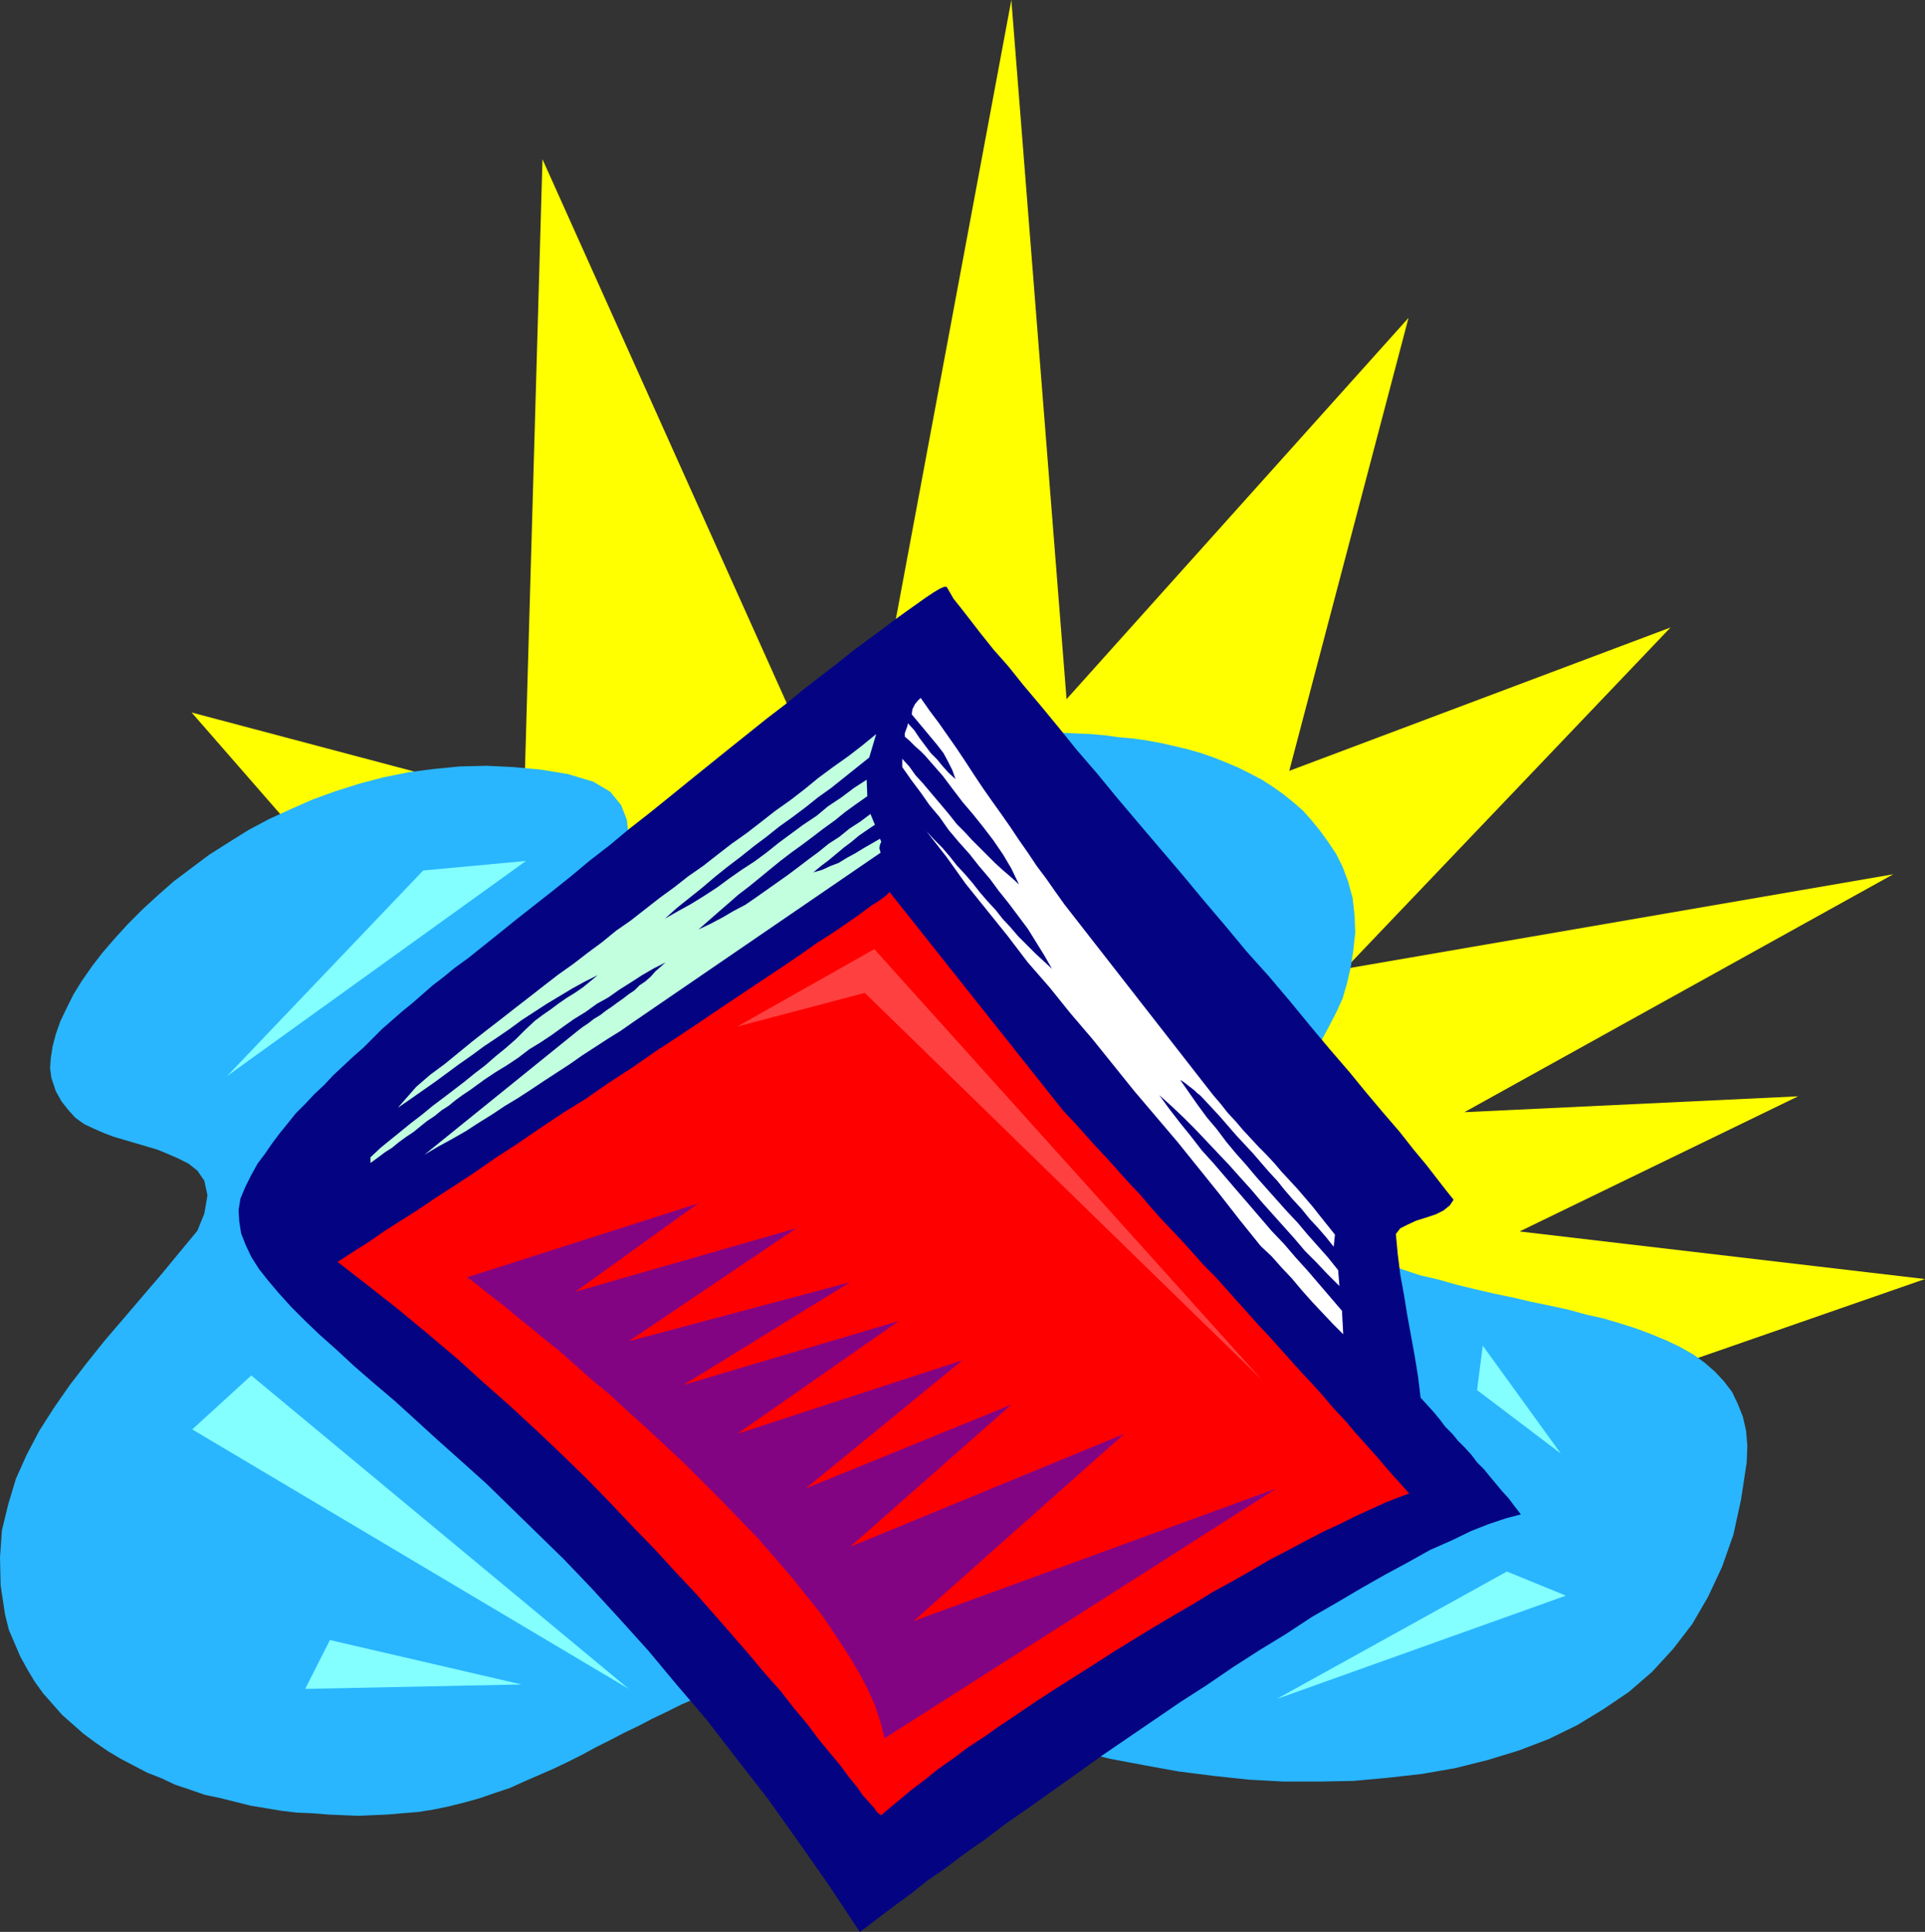
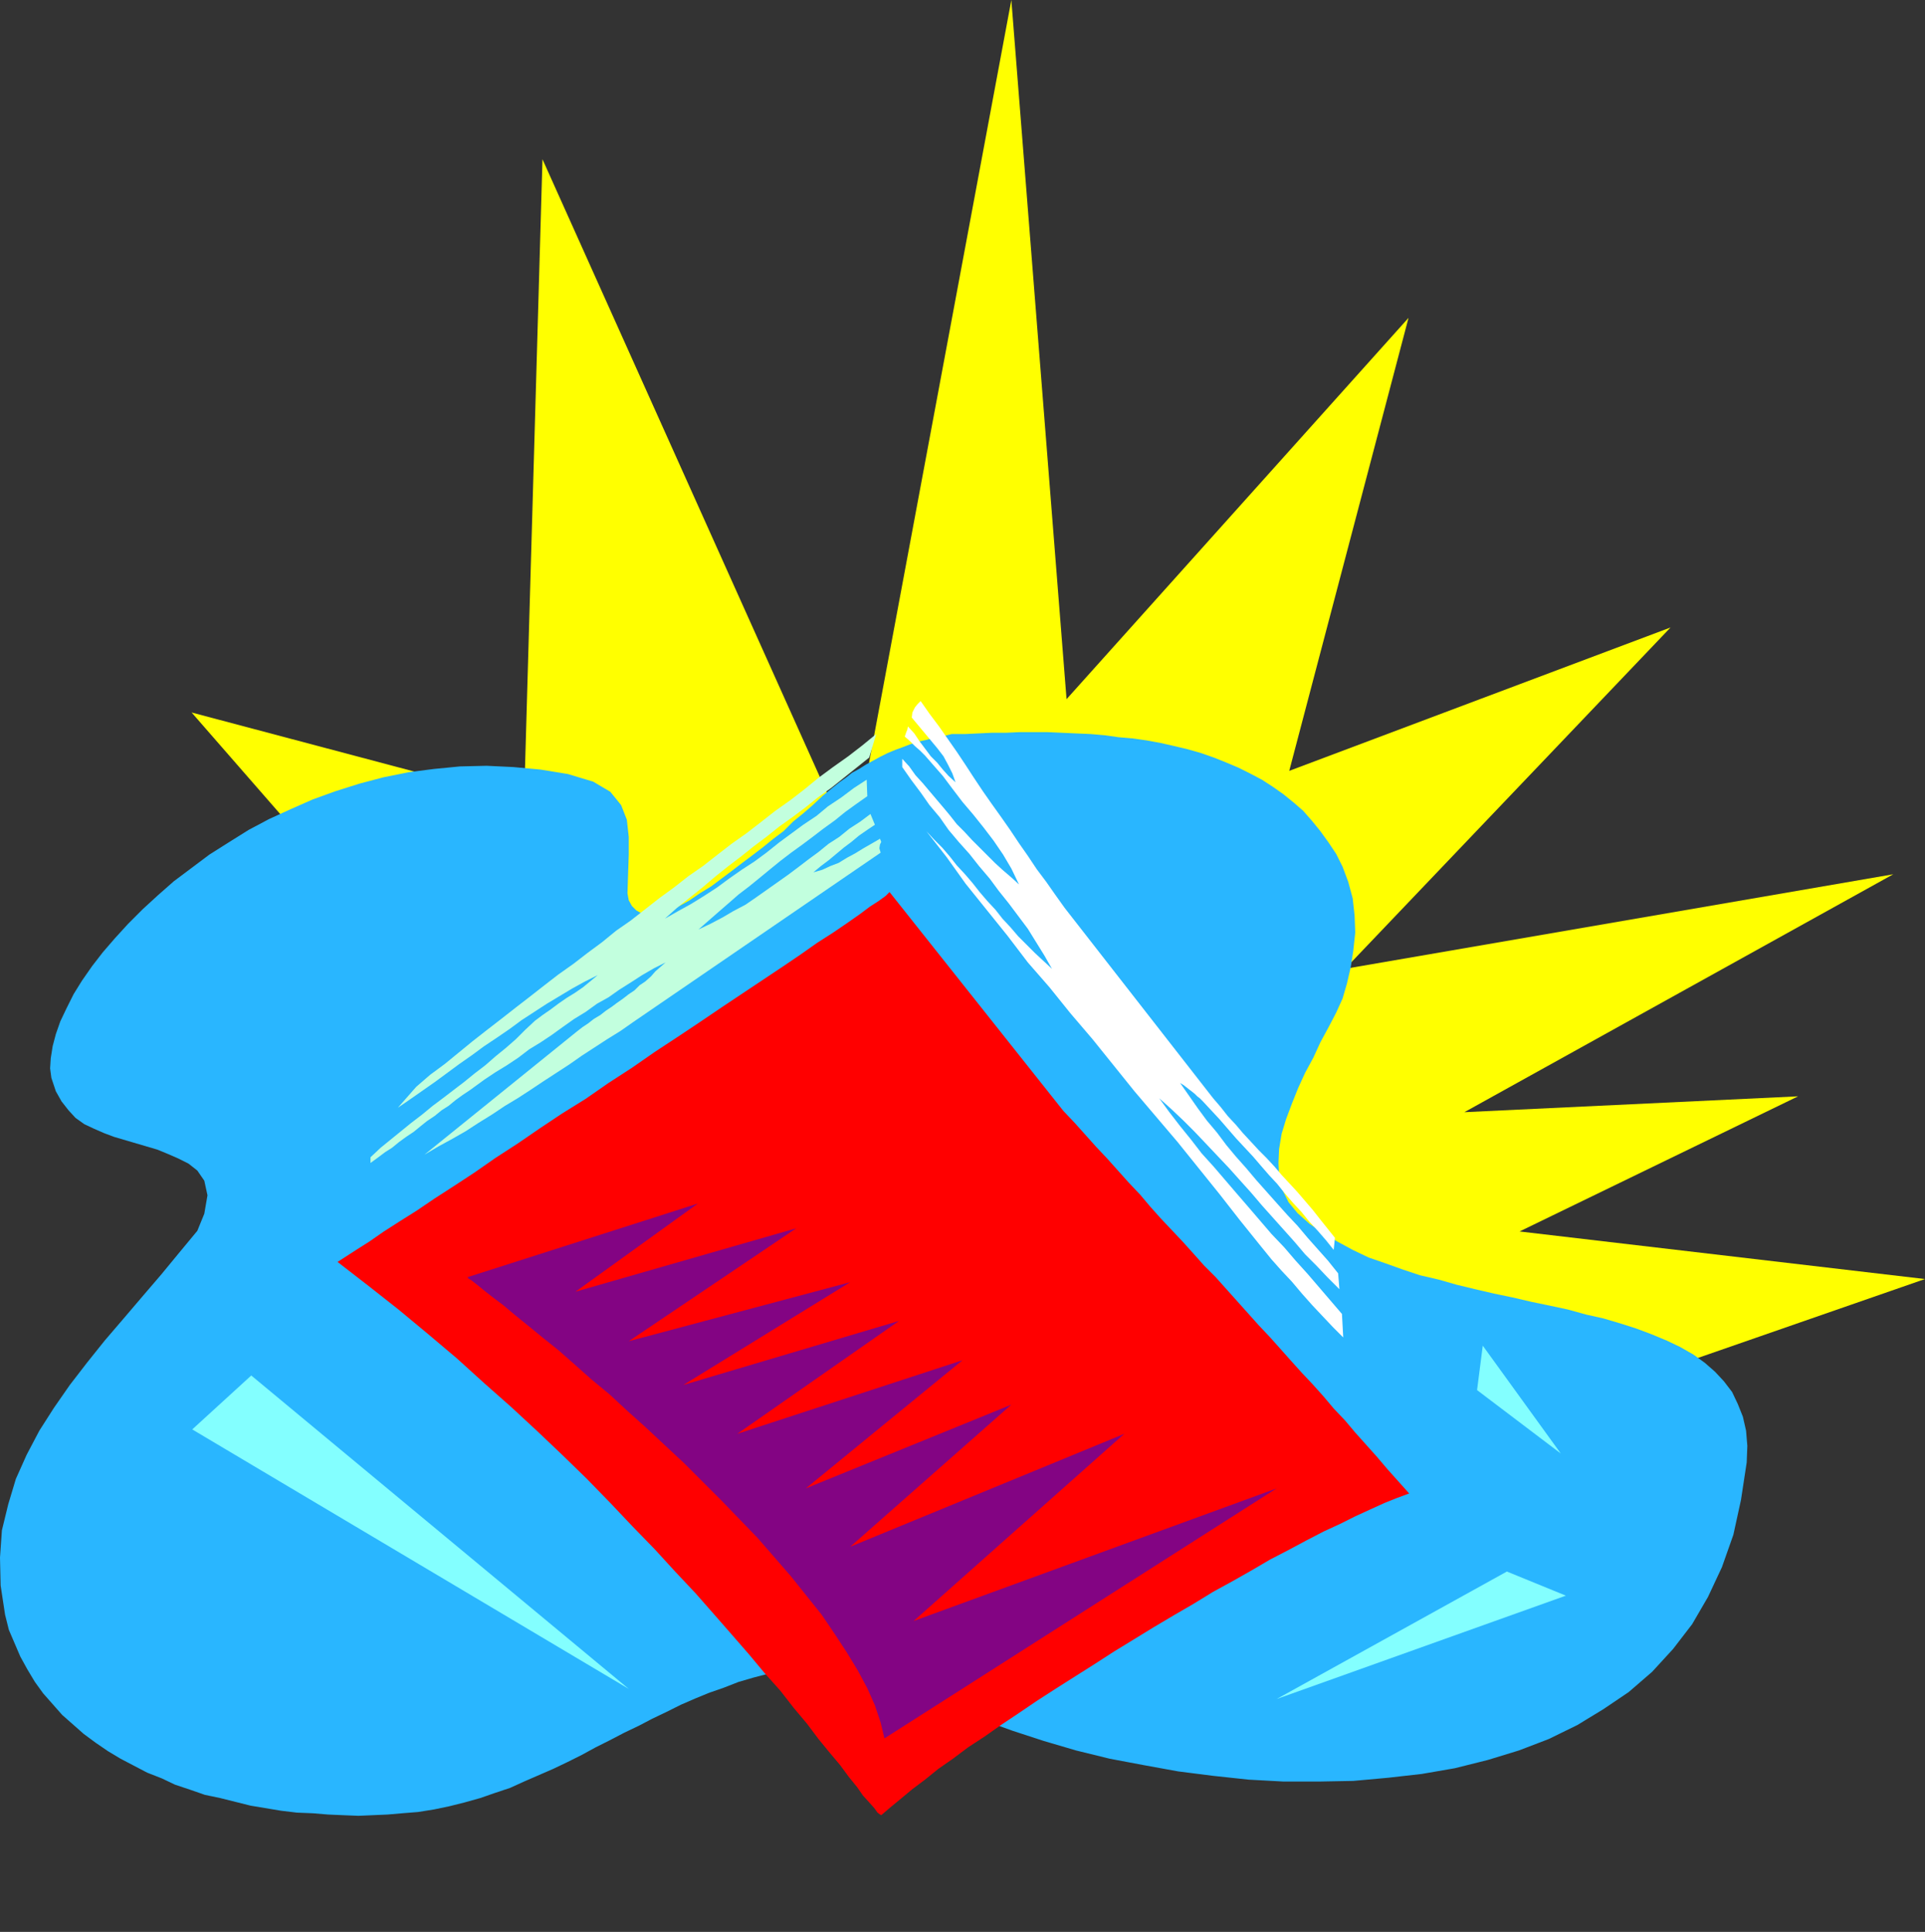
<svg xmlns="http://www.w3.org/2000/svg" xmlns:ns1="http://sodipodi.sourceforge.net/DTD/sodipodi-0.dtd" xmlns:ns2="http://www.inkscape.org/namespaces/inkscape" version="1.0" width="129.724mm" height="130.185mm" id="svg14" ns1:docname="Book 37.wmf">
  <rect width="100%" height="100%" fill="#333333" stroke="none" />
  <ns1:namedview id="namedview14" pagecolor="#ffffff" bordercolor="#000000" borderopacity="0.25" ns2:showpageshadow="2" ns2:pageopacity="0.0" ns2:pagecheckerboard="0" ns2:deskcolor="#d1d1d1" ns2:document-units="mm" />
  <defs id="defs1">
    <pattern id="WMFhbasepattern" patternUnits="userSpaceOnUse" width="6" height="6" x="0" y="0" />
  </defs>
  <path style="fill:#ffff00;fill-opacity:1;fill-rule:evenodd;stroke:none" d="M 174.689,325.762 48.803,181.464 133.481,203.924 138.168,40.559 217.19,216.528 257.59,0 l 14.059,178.07 87.102,-97.115 -30.381,115.374 97.121,-36.519 -82.901,86.935 139.622,-24.077 -109.241,60.596 85.001,-4.04 -70.942,34.418 103.262,12.119 -99.061,34.418 z" id="path1" />
  <path style="fill:#29b6ff;fill-opacity:1;fill-rule:evenodd;stroke:none" d="m 144.632,197.138 -6.949,-1.131 -6.949,-0.646 -6.787,-0.323 -6.787,0.162 -6.626,0.646 -6.302,0.808 -6.464,1.293 -6.141,1.616 -6.141,1.939 -5.818,2.101 -5.494,2.424 -5.656,2.585 -5.171,2.747 -5.171,3.232 -4.848,3.07 -4.525,3.393 -4.525,3.393 -4.04,3.555 -3.878,3.555 -3.717,3.717 -3.394,3.717 -3.07,3.555 -2.747,3.555 -2.586,3.717 -2.101,3.393 -1.778,3.555 -1.616,3.393 -1.131,3.232 -0.808,3.07 -0.485,3.07 -0.162,2.585 0.323,2.424 1.131,3.393 1.454,2.585 1.778,2.262 1.778,1.939 2.262,1.616 2.424,1.131 2.586,1.131 2.586,0.97 2.747,0.808 2.747,0.808 2.747,0.808 2.747,0.808 2.747,1.131 2.586,1.131 2.586,1.293 2.262,1.777 1.778,2.585 0.808,3.717 -0.808,4.686 -1.778,4.363 -4.686,5.656 -4.525,5.494 -4.848,5.656 -4.686,5.494 -4.848,5.656 -4.525,5.656 -4.363,5.656 -4.04,5.817 -3.717,5.817 -3.232,6.14 -2.747,6.14 -1.939,6.464 -1.616,6.625 L 0,396.699 l 0.162,7.11 1.131,7.433 0.97,3.878 1.454,3.393 1.454,3.393 1.778,3.232 1.939,3.232 2.101,2.909 2.424,2.747 2.424,2.747 2.747,2.424 2.747,2.424 3.07,2.262 3.07,2.101 3.232,1.939 3.394,1.777 3.394,1.777 3.717,1.454 3.394,1.616 3.878,1.293 3.717,1.293 3.878,0.808 3.878,0.97 3.878,0.97 3.878,0.646 3.878,0.646 4.04,0.485 4.04,0.162 3.878,0.323 3.717,0.162 4.04,0.162 3.717,-0.162 3.717,-0.162 3.717,-0.323 4.04,-0.323 4.04,-0.646 3.878,-0.808 3.878,-0.97 4.04,-1.131 3.717,-1.293 3.878,-1.293 3.555,-1.616 3.717,-1.616 3.717,-1.616 3.717,-1.777 3.555,-1.777 3.555,-1.939 3.555,-1.777 3.717,-1.939 3.717,-1.777 3.394,-1.777 3.717,-1.777 3.555,-1.777 3.717,-1.616 3.555,-1.454 3.717,-1.293 3.717,-1.454 3.878,-1.131 3.717,-0.97 3.878,-0.808 4.04,-0.646 3.878,-0.485 4.04,-0.323 h 4.04 l 4.202,0.323 4.202,0.485 5.818,3.555 6.464,3.393 6.787,3.07 7.272,3.232 7.595,2.747 7.918,2.585 8.242,2.424 8.565,2.101 8.565,1.616 8.888,1.616 8.888,1.131 9.05,0.97 8.888,0.485 h 9.05 l 8.726,-0.162 8.888,-0.808 8.565,-0.97 8.403,-1.454 8.403,-2.101 7.918,-2.424 7.595,-2.909 7.272,-3.555 6.626,-4.04 6.464,-4.363 5.979,-5.171 5.333,-5.817 4.848,-6.302 4.04,-6.948 3.555,-7.595 2.909,-8.241 1.939,-8.887 1.454,-9.534 0.162,-4.201 -0.323,-3.878 -0.808,-3.555 -1.293,-3.232 -1.454,-3.07 -2.101,-2.747 -2.262,-2.424 -2.586,-2.262 -2.909,-2.101 -3.394,-1.939 -3.394,-1.616 -3.878,-1.616 -3.878,-1.454 -4.04,-1.293 -4.363,-1.293 -4.363,-0.97 -4.686,-1.293 -4.525,-0.97 -4.686,-0.97 -4.848,-1.131 -4.686,-0.97 -4.848,-1.131 -4.686,-1.131 -4.525,-1.293 -4.848,-1.131 -4.363,-1.454 -4.525,-1.616 -4.202,-1.454 -4.04,-1.939 -3.878,-2.101 -3.555,-2.101 -3.555,-2.424 -3.07,-2.747 -2.262,-2.747 -1.616,-3.232 -0.808,-3.232 -0.162,-3.555 0.162,-3.555 0.646,-3.878 1.131,-3.717 1.454,-3.878 1.616,-4.04 1.778,-3.878 2.101,-3.878 1.778,-3.878 2.101,-3.878 1.939,-3.717 1.616,-3.555 1.131,-3.878 0.97,-4.201 0.646,-4.201 0.485,-4.524 -0.162,-4.363 -0.485,-4.363 -1.131,-4.201 -1.454,-3.878 -1.616,-3.232 -1.939,-2.909 -2.101,-2.909 -2.101,-2.585 -2.262,-2.585 -2.424,-2.101 -2.586,-2.101 -2.747,-1.939 -2.747,-1.777 -3.07,-1.616 -2.909,-1.454 -3.07,-1.293 -3.232,-1.293 -3.232,-1.131 -3.394,-0.97 -3.394,-0.808 -3.555,-0.808 -3.555,-0.646 -3.394,-0.485 -3.717,-0.323 -3.394,-0.485 -3.717,-0.323 -3.717,-0.162 -3.555,-0.162 -3.717,-0.162 h -3.555 -3.555 l -3.555,0.162 h -3.555 l -3.394,0.162 -3.394,0.162 h -3.394 l -1.939,0.485 -2.262,0.323 -2.101,0.646 -2.262,0.485 -1.939,0.646 -2.101,0.808 -1.778,0.646 -1.939,0.808 -1.939,0.97 -1.778,0.97 -1.778,0.97 -1.778,1.131 -1.778,0.97 -1.616,1.293 -1.616,1.131 -1.616,1.293 -2.586,2.101 -2.586,2.424 -2.424,2.101 -2.586,2.101 -2.424,2.424 -2.586,1.939 -2.586,2.101 -2.747,2.101 -2.586,1.939 -2.747,2.101 -2.586,1.939 -2.586,1.939 -2.909,1.777 -2.586,1.777 -2.909,1.616 -2.747,1.777 -1.454,0.323 -1.616,0.162 -1.778,-0.162 -1.616,-0.323 -1.454,-0.808 -1.131,-1.131 -0.808,-1.454 -0.323,-1.777 0.162,-5.009 0.162,-4.848 v -4.524 l -0.485,-4.363 -1.454,-3.717 -2.747,-3.393 -4.363,-2.585 z" id="path2" />
-   <path style="fill:#040483;fill-opacity:1;fill-rule:evenodd;stroke:none" d="m 61.246,305.24 1.293,-3.07 1.454,-2.909 1.616,-2.909 1.939,-2.585 1.778,-2.585 1.939,-2.585 2.101,-2.585 1.939,-2.424 2.424,-2.424 2.262,-2.424 2.586,-2.424 2.262,-2.424 2.424,-2.262 2.586,-2.424 2.586,-2.262 2.424,-2.424 2.424,-2.424 2.586,-2.262 2.586,-2.262 2.586,-2.101 2.586,-2.262 2.586,-2.262 2.747,-2.101 2.747,-2.262 3.555,-2.585 4.04,-3.232 4.04,-3.232 4.202,-3.393 4.525,-3.555 4.525,-3.555 4.848,-3.878 4.848,-4.04 5.01,-3.878 4.848,-4.04 5.171,-4.04 5.01,-4.04 5.171,-4.201 5.01,-4.04 5.01,-4.04 4.848,-3.878 4.848,-3.878 4.848,-3.717 4.525,-3.717 4.363,-3.393 4.202,-3.232 4.04,-3.232 3.717,-2.747 3.717,-2.747 3.232,-2.424 2.909,-2.101 2.747,-1.939 2.262,-1.616 1.939,-1.293 1.616,-0.97 1.131,-0.485 h 0.646 l 0.646,1.131 1.131,1.939 1.939,2.424 2.262,2.909 2.747,3.555 3.232,4.04 3.717,4.201 3.878,4.848 4.363,5.171 4.525,5.494 4.686,5.817 5.171,5.979 5.171,6.302 5.333,6.302 5.494,6.464 5.656,6.625 5.494,6.625 5.494,6.464 5.494,6.625 5.656,6.302 5.333,6.302 5.171,6.302 5.01,5.979 5.01,5.817 4.363,5.332 4.363,5.171 4.04,4.686 3.555,4.524 3.232,3.878 2.747,3.555 2.262,2.909 1.939,2.424 -0.97,1.454 -1.616,1.293 -1.939,0.97 -2.424,0.808 -2.586,0.808 -2.101,0.97 -1.939,0.97 -1.131,1.454 0.485,5.171 0.646,5.171 0.97,5.332 0.808,5.009 0.97,5.332 0.97,5.332 0.808,5.009 0.646,5.332 1.616,1.777 1.616,1.777 1.616,1.939 1.454,1.939 1.778,1.777 1.454,1.777 1.778,1.777 1.616,1.777 1.454,1.939 1.778,1.777 1.454,1.777 1.616,1.939 1.616,1.939 1.616,1.777 1.454,1.939 1.616,2.101 -3.717,0.97 -4.363,1.454 -4.525,1.777 -5.01,2.424 -5.494,2.424 -5.494,3.07 -5.979,3.232 -5.979,3.393 -6.302,3.717 -6.464,3.717 -6.626,4.363 -6.626,4.04 -6.787,4.363 -6.626,4.524 -6.787,4.363 -6.626,4.524 -6.626,4.524 -6.626,4.524 -6.302,4.524 -6.141,4.363 -6.141,4.363 -5.818,4.04 -5.333,4.04 -5.333,3.717 -4.686,3.555 -4.686,3.232 -4.04,3.232 -3.555,2.585 -3.232,2.424 -2.747,2.101 -2.101,1.616 -1.616,1.131 -7.918,-11.958 -7.918,-11.311 -7.595,-10.665 -7.918,-10.18 -7.595,-9.857 -7.595,-8.887 -7.272,-8.726 -7.434,-8.241 -7.11,-7.756 -6.949,-7.271 -6.949,-6.787 -6.626,-6.464 -6.302,-6.14 -6.302,-5.656 -5.979,-5.332 -5.656,-5.171 -5.333,-4.848 -5.333,-4.524 -4.848,-4.201 -4.525,-4.201 -4.363,-3.878 -3.717,-3.555 -3.555,-3.555 -3.07,-3.393 -2.747,-3.232 -2.424,-3.07 -1.939,-3.07 -1.454,-3.07 -1.131,-2.909 -0.485,-3.07 -0.162,-2.909 z" id="path3" />
  <path style="fill:#ff0000;fill-opacity:1;fill-rule:evenodd;stroke:none" d="m 85.971,321.399 2.262,-1.454 2.747,-1.777 3.07,-1.939 3.717,-2.585 4.04,-2.585 4.363,-2.747 4.525,-3.07 5.01,-3.232 5.171,-3.393 5.333,-3.717 5.494,-3.555 5.656,-3.878 5.818,-3.878 5.979,-3.717 5.818,-4.04 5.979,-3.878 5.818,-4.04 5.656,-3.717 5.818,-3.878 5.494,-3.717 5.333,-3.555 5.333,-3.555 4.848,-3.232 4.525,-3.07 4.363,-3.07 4.04,-2.585 3.555,-2.424 3.232,-2.262 2.586,-1.939 2.262,-1.454 1.778,-1.293 0.97,-0.97 44.278,55.748 2.909,3.07 2.747,3.07 2.747,3.07 2.747,2.909 2.747,3.07 2.747,3.07 2.909,3.07 2.586,3.07 2.747,3.07 2.747,2.909 2.747,2.909 2.909,3.232 2.586,2.909 2.909,2.909 2.747,3.07 2.747,3.07 2.747,3.07 2.747,3.07 2.747,2.909 2.747,3.07 2.586,2.909 2.909,3.232 2.747,2.909 2.747,3.07 2.586,3.07 2.909,3.07 2.586,3.07 2.747,3.07 2.747,3.07 2.747,3.232 2.747,3.07 2.747,3.07 -3.07,1.131 -3.232,1.293 -3.555,1.616 -3.878,1.777 -3.878,1.939 -4.202,1.939 -4.363,2.262 -4.525,2.424 -4.686,2.424 -4.686,2.747 -4.848,2.747 -5.01,2.747 -5.01,3.07 -5.01,2.909 -5.171,3.07 -5.01,3.07 -5.01,3.07 -5.01,3.232 -4.848,3.07 -4.848,3.07 -5.01,3.232 -4.525,3.07 -4.363,2.909 -4.363,3.07 -4.202,2.747 -3.878,2.909 -3.717,2.585 -3.394,2.747 -3.232,2.424 -2.909,2.424 -2.747,2.262 -2.262,1.939 -0.323,-0.162 -0.646,-0.485 -0.808,-1.131 -1.293,-1.454 -1.616,-1.777 -1.454,-2.101 -2.101,-2.585 -2.262,-3.07 -2.586,-3.07 -2.909,-3.555 -2.909,-3.878 -3.394,-4.04 -3.394,-4.363 -4.04,-4.524 -4.04,-4.848 -4.363,-5.009 -4.525,-5.171 -4.686,-5.332 -5.171,-5.494 -5.171,-5.656 -5.656,-5.817 -5.656,-5.979 -5.979,-6.14 -6.141,-5.979 -6.464,-6.14 -6.626,-6.14 -6.949,-6.14 -6.949,-6.302 -7.272,-6.14 -7.595,-6.302 -7.595,-5.979 z" id="path4" />
-   <path style="fill:#ffffff;fill-opacity:1;fill-rule:evenodd;stroke:none" d="m 321.099,317.359 -5.333,-6.625 -5.171,-6.625 -5.333,-6.625 -5.333,-6.625 -5.494,-6.464 -5.494,-6.464 -5.333,-6.625 -5.333,-6.625 -5.656,-6.625 -5.333,-6.625 -5.494,-6.302 -5.171,-6.787 -5.333,-6.625 -5.333,-6.625 -4.848,-6.787 -5.171,-6.625 1.939,2.101 2.101,2.101 1.939,2.262 1.778,2.262 2.101,2.262 1.939,2.262 1.778,2.262 1.939,2.262 2.101,2.262 1.778,2.262 2.101,2.262 1.939,2.262 2.101,2.101 2.101,2.101 2.262,2.101 2.101,1.939 -1.939,-3.393 -2.101,-3.393 -2.101,-3.393 -2.424,-3.232 -2.424,-3.232 -2.586,-3.232 -2.262,-3.07 -2.747,-3.232 -2.424,-3.07 -2.747,-3.07 -2.586,-3.07 -2.262,-3.232 -2.586,-3.07 -2.262,-3.232 -2.424,-3.232 -2.262,-3.232 v -2.101 l 1.778,1.939 1.616,2.262 1.778,1.939 1.778,2.101 1.778,2.101 1.778,2.101 1.616,1.939 1.778,2.262 1.939,1.939 1.939,2.101 1.778,1.777 2.101,2.101 1.939,1.939 1.939,1.777 2.262,1.939 1.939,1.777 -1.939,-4.04 -2.101,-3.555 -2.424,-3.555 -2.586,-3.393 -2.586,-3.232 -2.747,-3.232 -2.586,-3.393 -2.424,-3.232 -1.131,-1.293 -1.131,-1.293 -1.131,-1.293 -1.131,-1.293 -1.293,-1.293 -1.293,-1.131 -1.293,-1.293 -1.293,-1.131 v -0.808 l 0.323,-0.97 0.323,-0.808 0.162,-0.808 1.616,1.777 1.293,1.939 1.454,1.939 1.454,1.939 1.616,1.616 1.454,1.777 1.454,1.616 1.778,1.616 -0.808,-2.262 -1.131,-2.262 -1.131,-2.101 -1.616,-2.101 -1.616,-1.939 -1.616,-1.939 -1.616,-1.939 -1.616,-1.939 0.162,-1.293 0.646,-1.293 0.646,-0.808 0.808,-0.808 2.262,3.232 2.424,3.232 2.262,3.232 2.262,3.232 2.262,3.393 2.101,3.232 2.262,3.393 2.262,3.232 2.424,3.393 2.262,3.232 2.262,3.393 2.262,3.232 2.262,3.393 2.424,3.232 2.262,3.232 2.424,3.393 37.814,48.477 1.939,2.262 1.778,2.262 2.101,2.262 1.778,2.101 2.101,2.262 1.939,2.101 1.939,1.939 2.101,2.262 1.778,2.101 2.101,2.262 1.939,2.101 1.939,2.262 1.939,2.262 1.778,2.262 1.939,2.424 1.939,2.424 -0.323,3.07 -1.939,-2.424 -2.101,-2.424 -2.101,-2.262 -2.101,-2.585 -2.101,-2.262 -2.101,-2.424 -1.939,-2.424 -2.101,-2.262 -2.101,-2.424 -1.939,-2.262 -2.262,-2.424 -2.101,-2.262 -2.101,-2.424 -2.101,-2.424 -2.101,-2.262 -2.262,-2.424 -0.646,-0.646 -0.646,-0.485 -0.646,-0.646 -0.808,-0.646 -0.646,-0.485 -0.808,-0.646 -0.646,-0.485 -0.808,-0.485 2.262,3.232 2.262,3.232 2.262,3.07 2.586,3.07 2.424,3.232 2.424,2.909 2.586,2.909 2.586,3.07 2.586,2.909 2.586,2.909 2.747,3.07 2.586,2.747 2.586,3.07 2.586,2.909 2.586,2.909 2.586,3.232 0.323,4.04 -3.07,-3.07 -2.747,-2.909 -2.909,-2.909 -2.747,-3.232 -2.747,-3.07 -2.747,-3.07 -2.747,-3.07 -2.747,-3.232 -2.909,-3.232 -2.747,-3.07 -2.909,-3.07 -2.747,-2.909 -3.07,-3.232 -2.909,-2.909 -3.07,-2.909 -3.07,-2.747 2.586,3.555 2.747,3.555 2.747,3.393 2.747,3.555 3.07,3.393 2.909,3.393 2.909,3.393 3.07,3.555 2.909,3.393 2.909,3.393 3.232,3.393 2.909,3.393 3.07,3.393 2.909,3.393 2.909,3.393 2.909,3.393 0.323,5.979 -2.586,-2.585 -2.747,-2.909 -2.586,-2.747 -2.586,-2.909 -2.586,-3.07 -2.586,-2.747 -2.586,-2.909 z" id="path5" />
+   <path style="fill:#ffffff;fill-opacity:1;fill-rule:evenodd;stroke:none" d="m 321.099,317.359 -5.333,-6.625 -5.171,-6.625 -5.333,-6.625 -5.333,-6.625 -5.494,-6.464 -5.494,-6.464 -5.333,-6.625 -5.333,-6.625 -5.656,-6.625 -5.333,-6.625 -5.494,-6.302 -5.171,-6.787 -5.333,-6.625 -5.333,-6.625 -4.848,-6.787 -5.171,-6.625 1.939,2.101 2.101,2.101 1.939,2.262 1.778,2.262 2.101,2.262 1.939,2.262 1.778,2.262 1.939,2.262 2.101,2.262 1.778,2.262 2.101,2.262 1.939,2.262 2.101,2.101 2.101,2.101 2.262,2.101 2.101,1.939 -1.939,-3.393 -2.101,-3.393 -2.101,-3.393 -2.424,-3.232 -2.424,-3.232 -2.586,-3.232 -2.262,-3.07 -2.747,-3.232 -2.424,-3.07 -2.747,-3.07 -2.586,-3.07 -2.262,-3.232 -2.586,-3.07 -2.262,-3.232 -2.424,-3.232 -2.262,-3.232 v -2.101 l 1.778,1.939 1.616,2.262 1.778,1.939 1.778,2.101 1.778,2.101 1.778,2.101 1.616,1.939 1.778,2.262 1.939,1.939 1.939,2.101 1.778,1.777 2.101,2.101 1.939,1.939 1.939,1.777 2.262,1.939 1.939,1.777 -1.939,-4.04 -2.101,-3.555 -2.424,-3.555 -2.586,-3.393 -2.586,-3.232 -2.747,-3.232 -2.586,-3.393 -2.424,-3.232 -1.131,-1.293 -1.131,-1.293 -1.131,-1.293 -1.131,-1.293 -1.293,-1.293 -1.293,-1.131 -1.293,-1.293 -1.293,-1.131 l 0.323,-0.97 0.323,-0.808 0.162,-0.808 1.616,1.777 1.293,1.939 1.454,1.939 1.454,1.939 1.616,1.616 1.454,1.777 1.454,1.616 1.778,1.616 -0.808,-2.262 -1.131,-2.262 -1.131,-2.101 -1.616,-2.101 -1.616,-1.939 -1.616,-1.939 -1.616,-1.939 -1.616,-1.939 0.162,-1.293 0.646,-1.293 0.646,-0.808 0.808,-0.808 2.262,3.232 2.424,3.232 2.262,3.232 2.262,3.232 2.262,3.393 2.101,3.232 2.262,3.393 2.262,3.232 2.424,3.393 2.262,3.232 2.262,3.393 2.262,3.232 2.262,3.393 2.424,3.232 2.262,3.232 2.424,3.393 37.814,48.477 1.939,2.262 1.778,2.262 2.101,2.262 1.778,2.101 2.101,2.262 1.939,2.101 1.939,1.939 2.101,2.262 1.778,2.101 2.101,2.262 1.939,2.101 1.939,2.262 1.939,2.262 1.778,2.262 1.939,2.424 1.939,2.424 -0.323,3.07 -1.939,-2.424 -2.101,-2.424 -2.101,-2.262 -2.101,-2.585 -2.101,-2.262 -2.101,-2.424 -1.939,-2.424 -2.101,-2.262 -2.101,-2.424 -1.939,-2.262 -2.262,-2.424 -2.101,-2.262 -2.101,-2.424 -2.101,-2.424 -2.101,-2.262 -2.262,-2.424 -0.646,-0.646 -0.646,-0.485 -0.646,-0.646 -0.808,-0.646 -0.646,-0.485 -0.808,-0.646 -0.646,-0.485 -0.808,-0.485 2.262,3.232 2.262,3.232 2.262,3.07 2.586,3.07 2.424,3.232 2.424,2.909 2.586,2.909 2.586,3.07 2.586,2.909 2.586,2.909 2.747,3.07 2.586,2.747 2.586,3.07 2.586,2.909 2.586,2.909 2.586,3.232 0.323,4.04 -3.07,-3.07 -2.747,-2.909 -2.909,-2.909 -2.747,-3.232 -2.747,-3.07 -2.747,-3.07 -2.747,-3.07 -2.747,-3.232 -2.909,-3.232 -2.747,-3.07 -2.909,-3.07 -2.747,-2.909 -3.07,-3.232 -2.909,-2.909 -3.07,-2.909 -3.07,-2.747 2.586,3.555 2.747,3.555 2.747,3.393 2.747,3.555 3.07,3.393 2.909,3.393 2.909,3.393 3.07,3.555 2.909,3.393 2.909,3.393 3.232,3.393 2.909,3.393 3.07,3.393 2.909,3.393 2.909,3.393 2.909,3.393 0.323,5.979 -2.586,-2.585 -2.747,-2.909 -2.586,-2.747 -2.586,-2.909 -2.586,-3.07 -2.586,-2.747 -2.586,-2.909 z" id="path5" />
  <path style="fill:#c2ffde;fill-opacity:1;fill-rule:evenodd;stroke:none" d="m 146.894,262.743 1.454,-1.131 1.454,-0.97 1.454,-1.131 1.616,-0.97 1.454,-1.131 1.454,-0.97 1.293,-0.97 1.616,-1.131 1.454,-1.131 1.454,-0.97 1.293,-1.293 1.454,-0.97 1.454,-1.293 1.131,-1.293 1.293,-1.131 1.293,-1.131 -2.909,1.454 -3.07,1.777 -2.747,1.777 -3.07,1.939 -2.747,1.939 -2.909,1.616 -2.909,2.101 -2.909,1.777 -2.747,1.939 -2.909,2.101 -2.909,1.939 -2.909,1.777 -2.747,2.101 -2.909,1.939 -2.909,1.777 -2.909,1.939 -1.778,1.293 -1.778,1.293 -1.939,1.293 -1.778,1.293 -1.778,1.454 -1.778,1.131 -1.778,1.454 -1.939,1.293 -1.616,1.293 -1.778,1.454 -1.939,1.293 -1.778,1.293 -1.778,1.454 -1.778,1.131 -1.939,1.454 -1.778,1.293 v -1.454 l 2.586,-2.424 2.586,-2.101 2.586,-2.101 2.586,-2.101 2.747,-2.101 2.747,-2.262 2.586,-1.939 2.747,-2.101 2.747,-2.101 2.586,-2.101 2.747,-2.101 2.586,-2.262 2.586,-2.101 2.586,-2.262 2.424,-2.424 2.424,-2.262 1.939,-1.454 2.101,-1.454 1.939,-1.454 2.101,-1.454 2.101,-1.293 2.101,-1.454 1.778,-1.454 1.939,-1.616 -3.232,1.616 -3.232,1.777 -3.232,1.939 -3.232,1.939 -3.232,2.101 -3.232,2.101 -3.07,2.262 -3.07,2.101 -3.394,2.262 -3.07,2.262 -3.232,2.262 -3.07,2.262 -3.07,2.262 -3.232,2.262 -3.232,2.262 -3.07,2.101 4.686,-5.332 3.555,-3.07 3.717,-2.747 3.555,-2.909 3.555,-2.909 3.717,-2.909 3.555,-2.747 3.717,-2.909 3.555,-2.747 3.717,-2.909 3.555,-2.747 3.878,-2.747 3.555,-2.747 3.717,-2.747 3.555,-2.909 3.717,-2.585 3.717,-2.909 3.717,-2.909 3.555,-2.585 3.717,-2.909 3.717,-2.585 3.717,-2.909 3.555,-2.747 3.878,-2.747 3.555,-2.747 3.717,-2.909 3.878,-2.747 3.555,-2.747 3.555,-2.909 3.717,-2.747 3.878,-2.747 3.555,-2.747 3.555,-2.909 -1.778,5.979 -3.232,2.585 -3.232,2.585 -3.232,2.585 -3.394,2.424 -3.232,2.585 -3.232,2.424 -3.394,2.424 -3.232,2.585 -3.232,2.424 -3.232,2.585 -3.394,2.585 -3.232,2.585 -3.232,2.747 -3.232,2.585 -3.232,2.585 -3.07,2.747 3.394,-1.939 3.232,-1.777 3.394,-2.101 3.232,-2.101 3.07,-2.262 3.232,-2.262 3.232,-2.101 3.07,-2.262 3.232,-2.585 3.07,-2.262 3.07,-2.262 3.394,-2.262 2.909,-2.424 3.394,-2.262 3.232,-2.424 3.232,-2.101 0.162,4.201 -2.747,1.939 -2.909,2.101 -2.586,2.101 -2.909,2.101 -2.747,2.101 -2.586,1.939 -2.909,2.101 -2.747,2.101 -2.586,2.101 -2.747,2.262 -2.586,2.101 -2.747,2.101 -2.586,2.262 -2.424,2.101 -2.586,2.262 -2.586,2.262 3.07,-1.454 3.07,-1.616 2.747,-1.616 3.07,-1.616 2.586,-1.777 2.747,-1.939 2.747,-1.939 2.747,-1.939 2.586,-1.939 2.747,-2.101 2.424,-1.777 2.586,-2.101 2.747,-1.777 2.586,-2.101 2.747,-1.777 2.586,-1.939 1.131,2.747 -1.939,1.293 -2.101,1.454 -1.939,1.616 -1.939,1.454 -1.939,1.616 -1.939,1.616 -1.939,1.454 -1.939,1.616 2.262,-0.646 2.101,-0.97 2.101,-0.808 2.101,-1.293 2.101,-1.131 2.101,-1.293 2.262,-1.293 1.939,-1.131 0.323,0.808 -0.323,0.646 -0.162,0.97 0.323,1.131 -63.024,43.144 -3.232,2.262 -3.394,2.101 -3.232,2.101 -3.232,2.101 -3.232,2.262 -3.232,2.101 -3.232,2.101 -3.394,2.262 -3.232,2.101 -3.232,1.939 -3.394,2.262 -3.394,2.101 -3.232,2.101 -3.394,1.939 -3.555,1.939 -3.555,2.101 z" id="path6" />
  <path style="fill:#ffffff;fill-opacity:1;fill-rule:evenodd;stroke:none" d="m 234.966,210.55 -2.747,-3.555 z" id="path7" />
  <path style="fill:#830483;fill-opacity:1;fill-rule:evenodd;stroke:none" d="m 119.099,325.277 0.162,0.323 0.808,0.485 1.454,1.131 1.778,1.454 2.262,1.777 2.586,1.939 3.07,2.585 3.394,2.747 3.555,2.909 4.04,3.232 4.04,3.555 4.363,3.878 4.686,3.878 4.525,4.201 4.686,4.201 4.848,4.524 4.848,4.524 4.686,4.686 4.848,4.848 4.525,4.686 4.686,4.848 4.363,5.009 4.202,4.848 3.878,4.848 3.878,4.848 3.394,5.009 3.07,4.686 2.747,4.524 2.424,4.524 1.939,4.363 1.454,4.363 0.97,4.04 99.869,-63.666 -92.435,33.772 53.651,-47.669 -69.811,28.763 41.046,-36.196 -52.358,21.33 39.915,-32.641 -57.368,18.744 41.208,-28.763 -54.944,16.32 42.501,-26.177 -56.398,15.028 42.662,-28.763 -56.237,16.159 31.189,-22.461 z" id="path8" />
-   <path style="fill:#83ffff;fill-opacity:1;fill-rule:evenodd;stroke:none" d="M 107.787,221.699 57.853,274.054 133.966,219.275 Z" id="path9" />
  <path style="fill:#83ffff;fill-opacity:1;fill-rule:evenodd;stroke:none" d="M 63.994,350.323 160.145,430.148 48.965,364.058 Z" id="path10" />
  <path style="fill:#83ffff;fill-opacity:1;fill-rule:evenodd;stroke:none" d="m 325.139,432.734 58.661,-32.479 15.029,6.14 z" id="path11" />
  <path style="fill:#83ffff;fill-opacity:1;fill-rule:evenodd;stroke:none" d="m 377.659,342.729 -1.454,11.311 21.331,16.159 z" id="path12" />
-   <path style="fill:#ff4040;fill-opacity:1;fill-rule:evenodd;stroke:none" d="m 187.779,261.45 34.906,-19.714 98.737,109.718 -101.161,-98.569 z" id="path13" />
-   <path style="fill:#83ffff;fill-opacity:1;fill-rule:evenodd;stroke:none" d="m 84.032,417.706 -6.302,12.442 55.106,-1.131 z" id="path14" />
</svg>